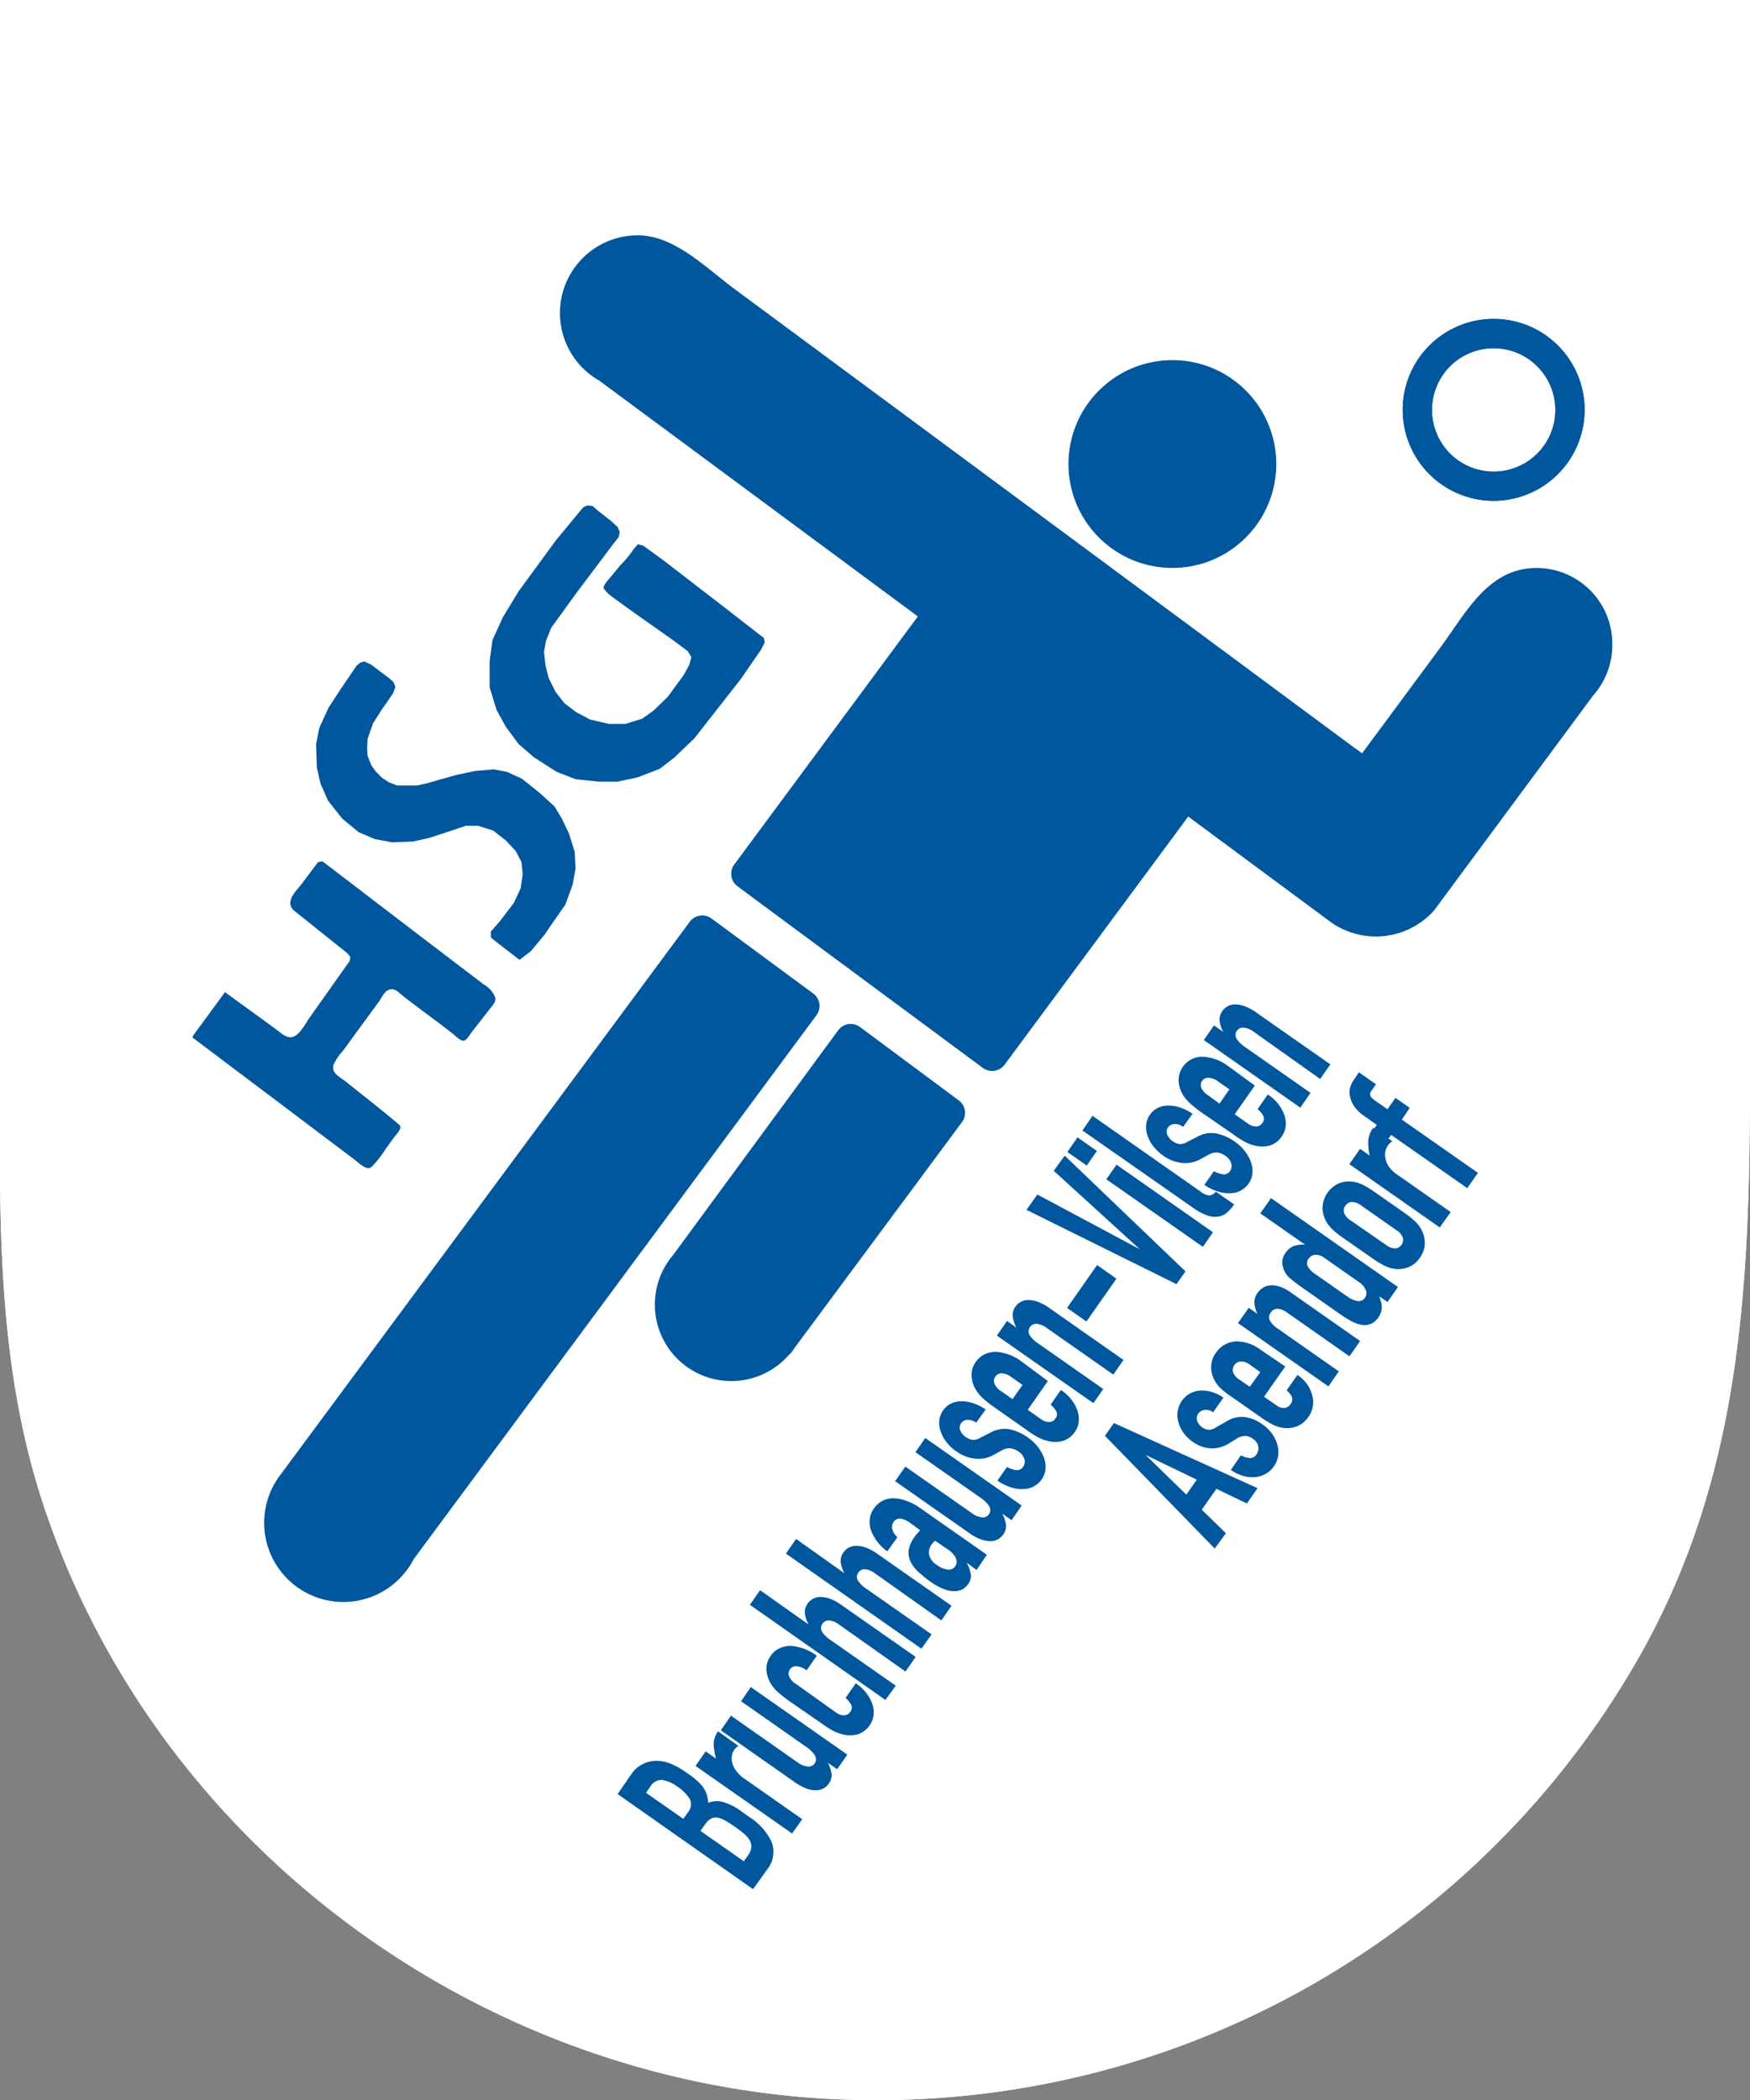
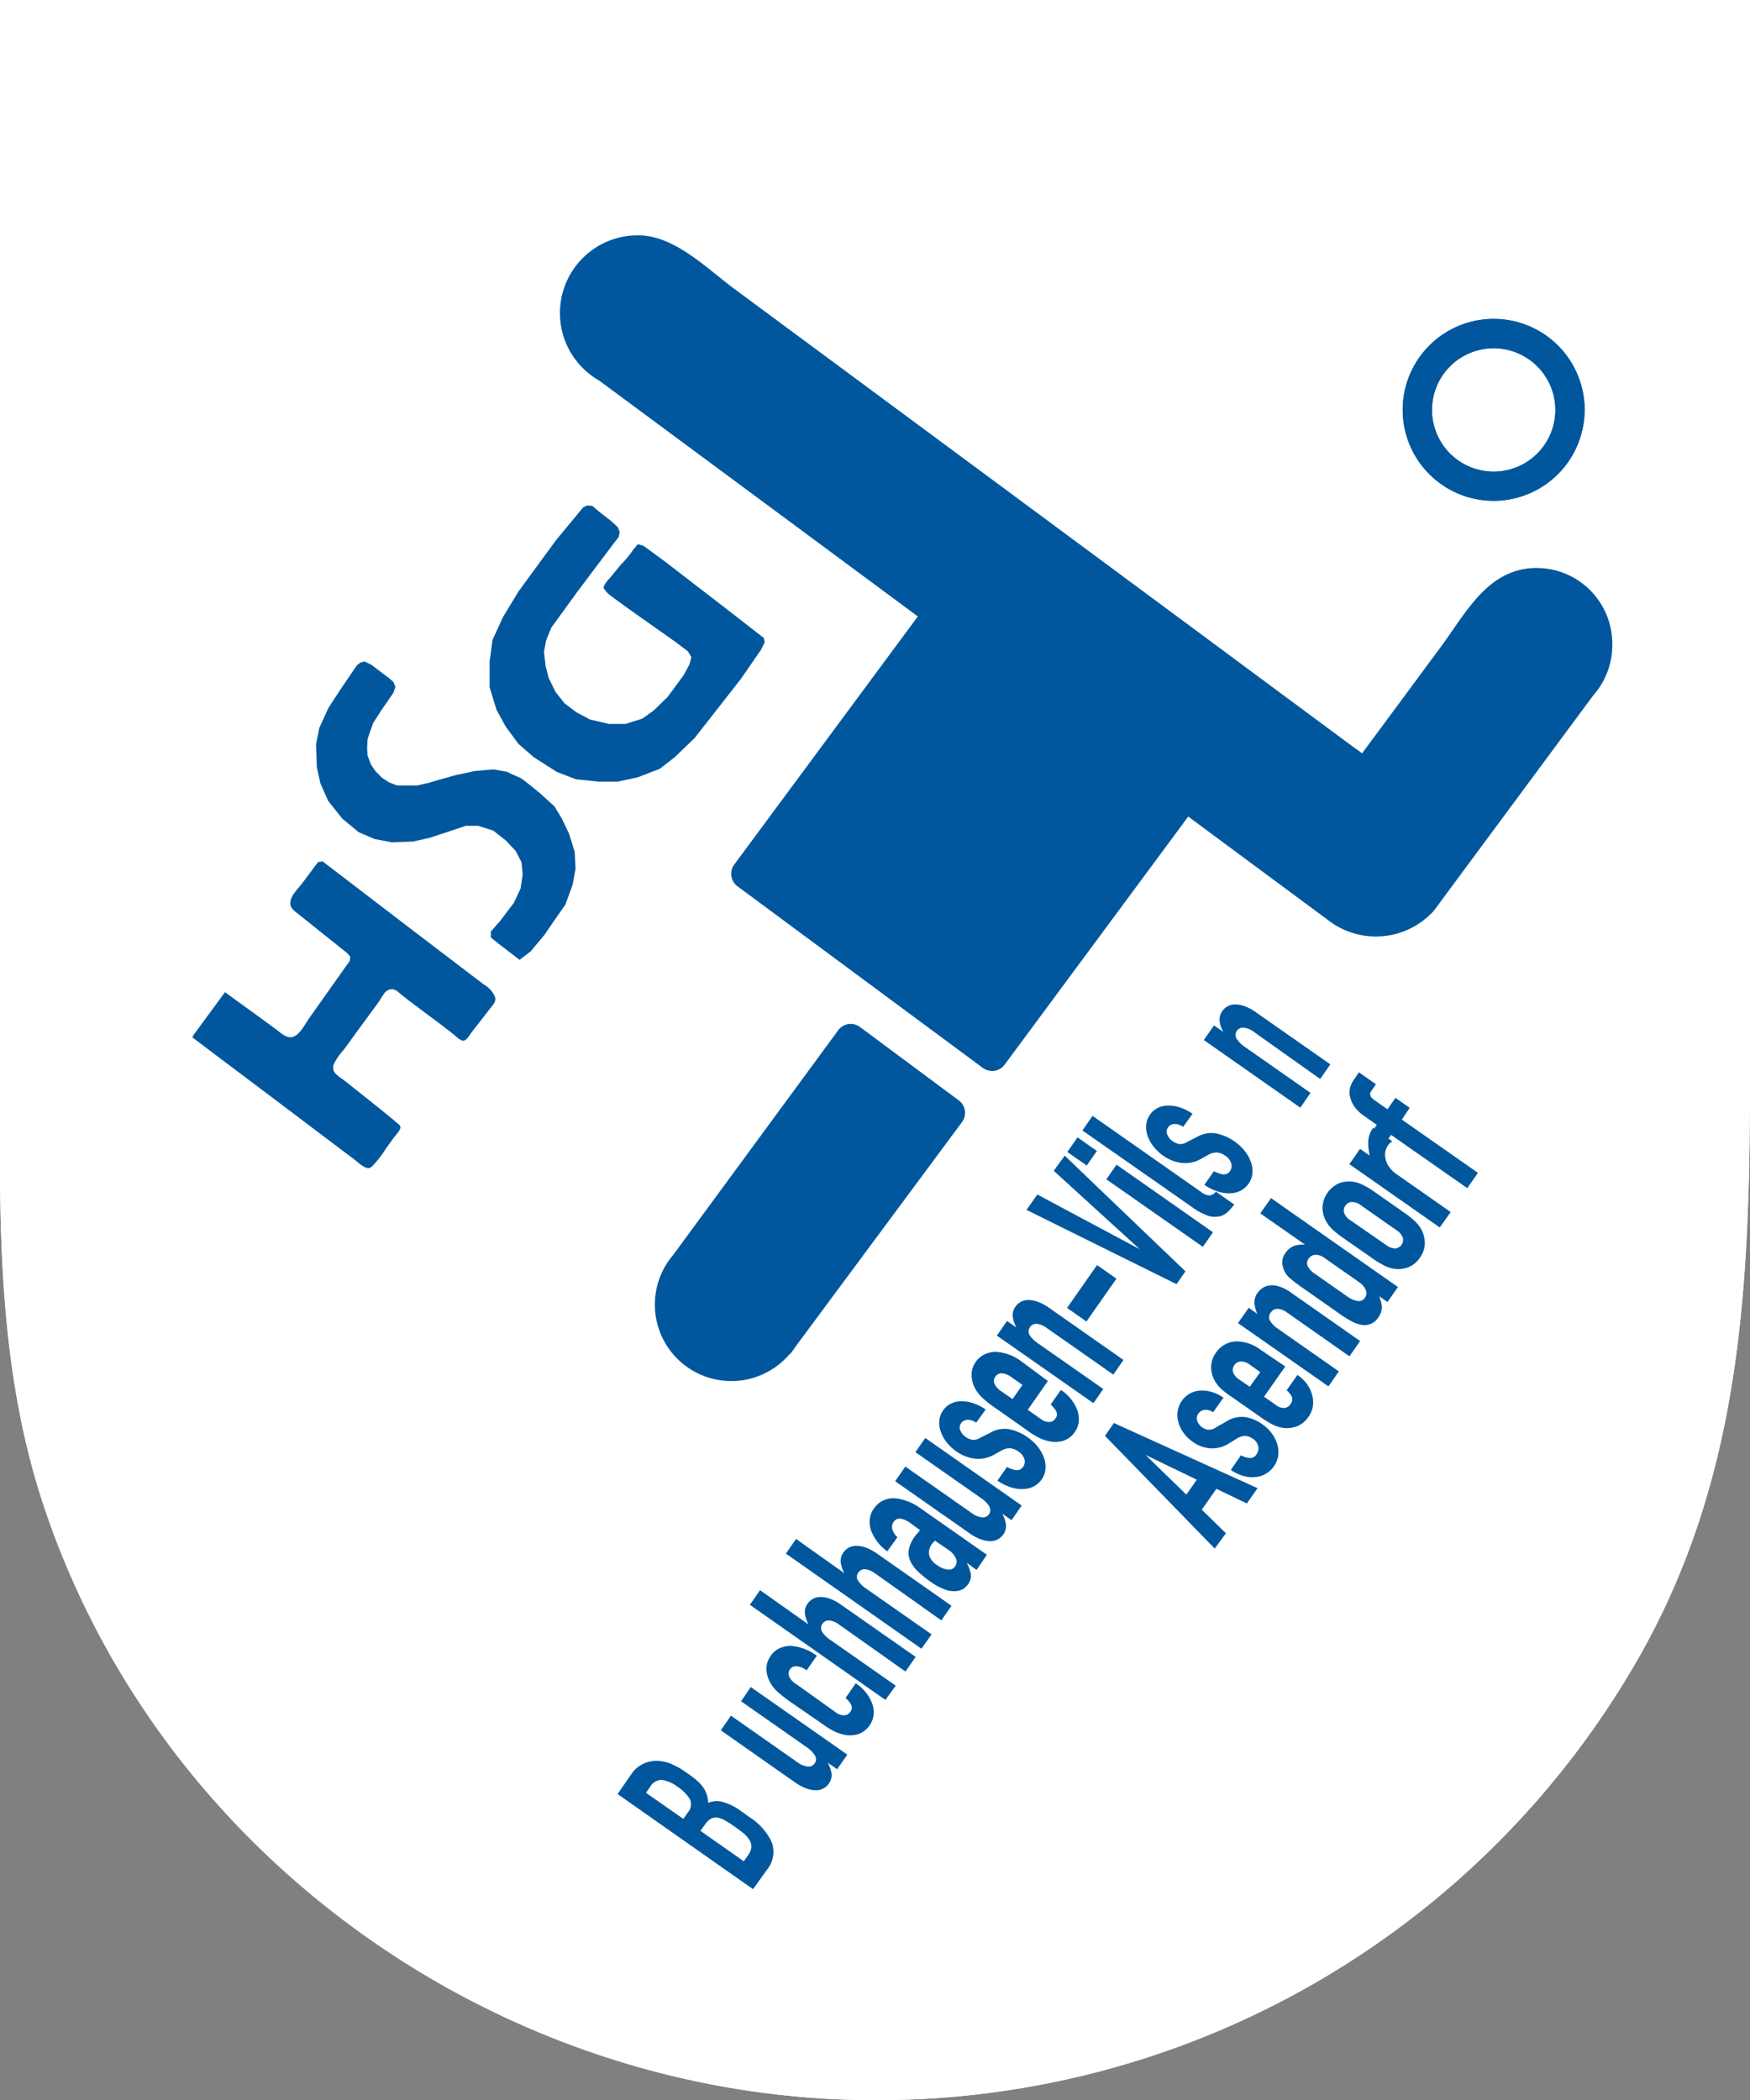
<svg xmlns="http://www.w3.org/2000/svg" id="Ebene_2" data-name="Ebene 2" viewBox="0 0 239.15 287.01">
  <rect x="0" y="0" width="239.15" height="287.01" fill="#808080" stroke="none" />
  <path d="M239.15,0V138.92c0,30.59.47,59.8-15,87.24A119.8,119.8,0,0,1,119.6,287C68.92,287,22.09,254.12,6,205.85c-6.8-20.41-6-41.31-6-62.47V0Z" style="fill:#fff" />
  <path d="M239.15,0V138.92c0,30.59.47,59.8-15,87.24A119.8,119.8,0,0,1,119.6,287C68.92,287,22.09,254.12,6,205.85c-6.8-20.41-6-41.31-6-62.47V0Z" style="fill:#fff" />
  <path d="M204.13,68.44A12.43,12.43,0,1,1,216.55,56,12.45,12.45,0,0,1,204.13,68.44Zm0-20.85A8.43,8.43,0,1,0,212.55,56,8.44,8.44,0,0,0,204.13,47.59Z" style="fill:#00579d" />
  <path d="M204.13,68.44A12.43,12.43,0,1,1,216.55,56,12.45,12.45,0,0,1,204.13,68.44Zm0-20.85A8.43,8.43,0,1,0,212.55,56,8.44,8.44,0,0,0,204.13,47.59Z" style="fill:#00579d" />
  <path d="M197.08,122.82a11,11,0,0,1-1.2,1.61Z" style="fill:#00579d" />
  <path d="M220.33,88A10.35,10.35,0,0,0,210,77.62c-6.65,0-9.64,6.11-13.11,10.79q-5.37,7.28-10.75,14.53l-1.39-1-8.32-6.16L162.64,85.56,145.79,73.09l-17.57-13L112.3,48.31l-11.9-8.8c-3.89-2.88-8.23-7.35-13.2-7.35A10.62,10.62,0,0,0,81.87,52l0,0,43.56,32.24-25.08,33.89a2.13,2.13,0,0,0,.45,3l33.5,24.8a2.13,2.13,0,0,0,3-.45l25.08-33.89,19.26,14.26.37.27a10.66,10.66,0,0,0,13.57-1.28l.08-.07.2-.21.07-.09,1.2-1.61,0,0,20.62-27.86,0,0A10.32,10.32,0,0,0,220.33,88Z" style="fill:#00579d" />
-   <path d="M111.56,138.76a2.12,2.12,0,0,0-.44-3L97.25,125.53a2.12,2.12,0,0,0-3,.45l-56.2,75.93h0a10.82,10.82,0,1,0,18.49,11.15Z" style="fill:#00579d" />
  <path d="M131,150.36l-13.46-10a2.12,2.12,0,0,0-3,.44L92,171.49a10.45,10.45,0,0,0-.88,1.19l0,0h0a10.45,10.45,0,0,0,16.75,12.41h0L108,185a9.43,9.43,0,0,0,.66-.9l22.79-30.74A2.12,2.12,0,0,0,131,150.36Z" style="fill:#00579d" />
-   <circle cx="160.21" cy="63.41" r="14.2" transform="translate(2.09 131.86) rotate(-45)" style="fill:#00579d" />
  <path d="M30.75,135.58l-4.3,5.86-.16.33,3.7,2.79,8.13,6.12,8.07,6.09,2.17,1.63c.5.38,1.55,1.43,2.17,1.2a1.11,1.11,0,0,0,.32-.21,14.06,14.06,0,0,0,1.87-2.4l1.09-1.51c.25-.34,1-1.1.9-1.52a.76.76,0,0,0-.28-.36c-2.36-2-4.78-3.86-7.17-5.79-.5-.4-1.5-.94-1.68-1.55a1.4,1.4,0,0,1,0-.76,7.82,7.82,0,0,1,1.37-2l1.6-2.21,3.3-4.5a10.79,10.79,0,0,1,.75-1.15,1.32,1.32,0,0,1,1-.46,1.68,1.68,0,0,1,.9.45c1,.85,2.08,1.62,3.12,2.42L60,139.82l1.74,1.34c.37.27,1.14,1.09,1.59,1.06s.84-.78,1.08-1.1l1.25-1.6L67,137.79c.37-.49.85-.9.64-1.57a3.58,3.58,0,0,0-1.5-1.67l-2.36-1.79-7.44-5.67-7.84-6-4.32-3.3s-.09-.08-.11-.08l-.58.09-.33.41-1.88,2.52c-.57.76-1.47,1.54-1.6,2.53-.1.79.51,1.19,1.05,1.62l3.95,3.16,2.78,2.22.41.5-.08.58-.42.57-5.13,7.25c-.57.82-1.43,2.6-2.55,2.59-.71,0-1.4-.66-1.95-1.07l-1.89-1.39-4.14-3Z" style="fill:#00579d" />
  <path d="M48.75,90.94l.49-.39.55-.16.94.44,2.53,1.92.5.44.27.66-.27.83-1.71,2.48L51,98.81l-.5,1.37-.27.83-.06,1.15.06,1.11.49,1.26.61.88.88.88.93.61,1.11.44,1.32,0,1.43,0,1.48-.33,1.49-.44,2.37-.66,2.58-.55,2.54-.22,1.81.33s1.6.77,1.82.82,2.75,2.15,2.75,2.15l1.93,1.76,1,1.65,1,2.09.77,2.48.11,2.31-.39,2.15-1,2.75-1.54,2.2-1.32,1.93L72.53,130,71,131.17,68.18,129l-1.1-.88,0-.82,1.21-1.38,1.93-2.53.93-2,.28-1.93-.17-1.65-.77-1.49-1.32-1.43-1.76-1.38-2.09-.66H63.66l-2.47.83-2.54.83-2.2.49-2.86.11-2.37-.44-2.2-.94-2.26-1.87-1.92-2.42-1.05-2.37-.49-2.2-.11-3.14.44-2.25,1.26-2.75,1.54-2.37Z" style="fill:#00579d" />
  <path d="M86.56,75.08l.61-.71.77.22,2.86,2.09L99,83l5.39,4.19.11.6L104,88.79l-2.76,4-6.33,8.09-2.75,2.64-2,1.54-3,1.16-2.75.6-2.59,0-3.14-.33-2.59-1-3.13-2-2.1-1.82L69.11,99.3,67.85,97l-.94-3.08V90.39l.39-2.92,1.43-3.14,2.14-3.52,5.12-7,3.69-4.46.55-.28.72.06.82.71,1.77,1.38.88.82.27.67-.16.71-.61.77L78.8,81l-3.47,4.79-.71,1.76-.28,1.54.22,1.93L75,92.7l.93,1.87,1.21,1.54,1.6,1.21,1.87,1,2.59.61h2.26l2.31-.72,1.54-1.1,1.93-1.87,2.2-3,.77-1.43.27-1L94,89l-1.76-1.32c-2.92-2.08-5.88-4.12-8.76-6.25a4.36,4.36,0,0,1-1-1.07c0-.49.78-1.27,1.11-1.67l1.21-1.48A13.2,13.2,0,0,0,86.56,75.08Z" style="fill:#00579d" />
  <path d="M102.91,258.17l-18.51-13,2-2.9A3.93,3.93,0,0,1,88,241a4.05,4.05,0,0,1,1.81-.37,5.43,5.43,0,0,1,1.93.43,10,10,0,0,1,1.88,1.05l.68.47a10.12,10.12,0,0,1,1.21,1,4.44,4.44,0,0,1,.73.9,4,4,0,0,1,.54,1.89,3.14,3.14,0,0,1,2-.12,7.88,7.88,0,0,1,2.57,1.31l1,.72a8.13,8.13,0,0,1,3.13,3.51,3.88,3.88,0,0,1-.68,3.74ZM88.28,245l5.1,3.56.63-.89a1.67,1.67,0,0,0,.27-1.8,5.52,5.52,0,0,0-1.7-1.7,4.53,4.53,0,0,0-2.14-.93,1.82,1.82,0,0,0-1.59.94Zm7.44,5.2,5.93,4.16.6-.86a2.08,2.08,0,0,0,.43-1.11,1.85,1.85,0,0,0-.29-1,4.12,4.12,0,0,0-.84-.91c-.36-.29-.77-.59-1.22-.91a14,14,0,0,0-1.27-.8,3.31,3.31,0,0,0-1-.38,1.49,1.49,0,0,0-.9.15,2.33,2.33,0,0,0-.79.76Z" style="fill:#00579d" />
-   <path d="M108.24,250.56l-13.19-9.23,1.39-2,1.41,1a7.86,7.86,0,0,1-.32-2,3,3,0,0,1,.6-1.73l2.8,2a1.54,1.54,0,0,0-.57.5,2.12,2.12,0,0,0-.3,1.76,3,3,0,0,0,.53,1.12,4.62,4.62,0,0,0,1.21,1.14l7.83,5.49Z" style="fill:#00579d" />
  <path d="M102.6,230.55l13.19,9.23-1.39,2-1.28-.89,0,0a4.24,4.24,0,0,1,.51,1.47,1.94,1.94,0,0,1-.38,1.4,2,2,0,0,1-.69.62,2,2,0,0,1-1,.27,3.55,3.55,0,0,1-1.33-.23,6.85,6.85,0,0,1-1.62-.87l-10.11-7.09,1.39-2,9.12,6.39a2.76,2.76,0,0,0,1.33.55,1,1,0,0,0,1-1.54,4.16,4.16,0,0,0-1.2-1.16l-8.87-6.21Z" style="fill:#00579d" />
  <path d="M114.21,234a1.88,1.88,0,0,0,1.15.41,1,1,0,0,0,.83-.47.9.9,0,0,0,.08-1.06,3.47,3.47,0,0,0-.72-.84l1.39-2a5.64,5.64,0,0,1,2.25,2.77,3.54,3.54,0,0,1,.2,1.53,3.22,3.22,0,0,1-2.18,2.67,4.16,4.16,0,0,1-2.08,0,5.78,5.78,0,0,1-1.4-.55,14.47,14.47,0,0,1-1.53-1l-4.35-3c-.53-.38-1-.75-1.43-1.12a5.39,5.39,0,0,1-1-1.13,4.12,4.12,0,0,1-.68-2,3,3,0,0,1,.6-1.95,2.92,2.92,0,0,1,1.17-1,3.56,3.56,0,0,1,1.52-.34,6.66,6.66,0,0,1,3.59,1.35l-1.39,2a2.59,2.59,0,0,0-1.37-.56,1,1,0,0,0-1,1.42,2.38,2.38,0,0,0,1,1.05Z" style="fill:#00579d" />
  <path d="M121,232.31l-18.52-13,1.39-2L110.5,222l0,0a4.21,4.21,0,0,1-.5-1.47,1.94,1.94,0,0,1,.38-1.4,2.08,2.08,0,0,1,.69-.62,2,2,0,0,1,1-.27,3.8,3.8,0,0,1,1.33.23,6.36,6.36,0,0,1,1.61.88l10.12,7.08-1.39,2L114.65,222a2.69,2.69,0,0,0-1.32-.55,1,1,0,0,0-.92.43,1,1,0,0,0-.07,1.11,4,4,0,0,0,1.2,1.16l8.87,6.21Z" style="fill:#00579d" />
  <path d="M125.92,225.31l-18.52-13,1.39-2L115.4,215l0,0a4.33,4.33,0,0,1-.51-1.46,2,2,0,0,1,.38-1.4,2.32,2.32,0,0,1,.69-.63,2.2,2.2,0,0,1,1-.26,3.55,3.55,0,0,1,1.33.23,6.85,6.85,0,0,1,1.62.87l10.12,7.09-1.39,2L119.56,215a2.67,2.67,0,0,0-1.32-.55,1,1,0,0,0-.92.43.94.94,0,0,0-.08,1.1,4.17,4.17,0,0,0,1.2,1.17l8.87,6.2Z" style="fill:#00579d" />
  <path d="M133.45,214.55l-1.35-1,0,0a5.41,5.41,0,0,1,.57,1.57,1.93,1.93,0,0,1-.39,1.4,2.67,2.67,0,0,1-.64.61,2.32,2.32,0,0,1-1,.31,3.23,3.23,0,0,1-1.43-.2,7.72,7.72,0,0,1-1.92-1,15.24,15.24,0,0,1-1.87-1.51,4.41,4.41,0,0,1-1.06-1.5,2.66,2.66,0,0,1-.15-1.53A4.41,4.41,0,0,1,125,210l.15-.21a1.12,1.12,0,0,1,.17-.2.78.78,0,0,0,.19-.21,2.76,2.76,0,0,1,.23-.27l-1.37-1a3.11,3.11,0,0,0-1.27-.57,1,1,0,0,0-1,.47,1.21,1.21,0,0,0-.16.95,2.22,2.22,0,0,0,.7,1.11L121.26,212a6.13,6.13,0,0,1-2.24-2.9,3.51,3.51,0,0,1-.16-1.5,3,3,0,0,1,.56-1.44,3.33,3.33,0,0,1,1.07-1,3.21,3.21,0,0,1,1.45-.41,5,5,0,0,1,1.74.29,7.3,7.3,0,0,1,2,1l9.18,6.43Zm-5.67-4a3.09,3.09,0,0,0-.45.49,1.89,1.89,0,0,0-.37,1.38,2.3,2.3,0,0,0,1.15,1.49,2.87,2.87,0,0,0,1.41.58,1,1,0,0,0,1-.43,1.08,1.08,0,0,0,.11-1.1,2.83,2.83,0,0,0-1-1.15Z" style="fill:#00579d" />
  <path d="M126.44,196.51l13.18,9.23-1.38,2-1.28-.89,0,0a4.45,4.45,0,0,1,.51,1.47,2,2,0,0,1-.38,1.4,2.31,2.31,0,0,1-.69.62,2.06,2.06,0,0,1-1,.27,3.79,3.79,0,0,1-1.33-.24,6.19,6.19,0,0,1-1.62-.87l-10.12-7.08,1.39-2,9.13,6.39a2.64,2.64,0,0,0,1.32.54,1,1,0,0,0,1-1.53,4,4,0,0,0-1.2-1.16l-8.87-6.21Z" style="fill:#00579d" />
  <path d="M133.4,194.42a1.93,1.93,0,0,0-1.24-.39,1.14,1.14,0,0,0-.82.46,1,1,0,0,0-.1,1,2,2,0,0,0,.75.9,2.28,2.28,0,0,0,.81.36,1.6,1.6,0,0,0,1.12-.25l1.45-.73a3.84,3.84,0,0,1,2.63-.44,6.8,6.8,0,0,1,2.45,1.1,6.67,6.67,0,0,1,1.39,1.3,5.6,5.6,0,0,1,.83,1.5,3.57,3.57,0,0,1,.2,1.54,2.73,2.73,0,0,1-.52,1.4,3.05,3.05,0,0,1-2.43,1.31,4.48,4.48,0,0,1-1.69-.2,6.8,6.8,0,0,1-1.92-.94l1.3-1.87a3.71,3.71,0,0,0,1.22.43,1,1,0,0,0,1-.46,1.24,1.24,0,0,0,.17-1,1.92,1.92,0,0,0-.82-1.08,2.4,2.4,0,0,0-1.09-.44,2.17,2.17,0,0,0-1.22.3l-1.13.63a4.22,4.22,0,0,1-2.42.49,5.37,5.37,0,0,1-2.63-1,6,6,0,0,1-1.38-1.31,4.87,4.87,0,0,1-.79-1.51,3.4,3.4,0,0,1-.15-1.47,2.91,2.91,0,0,1,.52-1.32,2.79,2.79,0,0,1,1.07-.92,3.33,3.33,0,0,1,1.42-.32,5.29,5.29,0,0,1,1.65.28,6.76,6.76,0,0,1,1.67.85Z" style="fill:#00579d" />
  <path d="M143.2,188.73l-2.75,3.93,1.79,1.26a1.88,1.88,0,0,0,1.15.41,1,1,0,0,0,.83-.47.9.9,0,0,0,.09-1.06,3.77,3.77,0,0,0-.73-.85l1.39-2a5.62,5.62,0,0,1,2.25,2.76,3.59,3.59,0,0,1,.2,1.54,2.93,2.93,0,0,1-.54,1.44,3,3,0,0,1-1.63,1.22,4,4,0,0,1-2.08,0,5.44,5.44,0,0,1-1.4-.54c-.49-.27-1-.59-1.54-1l-4.34-3.05a13.69,13.69,0,0,1-1.43-1.11,5.31,5.31,0,0,1-1-1.13,4,4,0,0,1-.68-2,3,3,0,0,1,.59-2,3.11,3.11,0,0,1,1.18-1,3.64,3.64,0,0,1,1.52-.34,6.41,6.41,0,0,1,3.48,1.28Zm-4.83,2.47,1.36-1.94-1.51-1.06a2.42,2.42,0,0,0-1.31-.53,1,1,0,0,0-.88.45,1,1,0,0,0-.12,1,2.46,2.46,0,0,0,1,1.06Z" style="fill:#00579d" />
  <path d="M149.42,191.75l-13.19-9.23,1.39-2,1.28.9,0,0a4.42,4.42,0,0,1-.5-1.47,1.94,1.94,0,0,1,.38-1.4,2.08,2.08,0,0,1,.69-.62,2,2,0,0,1,1-.27,3.76,3.76,0,0,1,1.33.23,6.85,6.85,0,0,1,1.62.87l10.11,7.09-1.39,2-9.12-6.39a2.76,2.76,0,0,0-1.33-.55,1,1,0,0,0-.92.43,1,1,0,0,0-.07,1.11,4.16,4.16,0,0,0,1.2,1.16l8.87,6.21Z" style="fill:#00579d" />
  <path d="M148.47,180.59l-2.65-1.85,4.1-5.86,2.65,1.86Z" style="fill:#00579d" />
  <path d="M145.5,157.93,162,173.74l-1.22,1.75-20.5-10.15,1.48-2.1,14,7.48,0,0L144,160Z" style="fill:#00579d" />
  <path d="M148.51,159.28l-2.65-1.85,1.39-2,2.65,1.86Zm15.87,11.11-13.19-9.23,1.39-2,13.18,9.24Z" style="fill:#00579d" />
  <path d="M147.92,154.49l1.38-2,14.8,10.37a2.2,2.2,0,0,0,1.17.51,1.34,1.34,0,0,0,.89-.52l2.5,1.75a5.84,5.84,0,0,1-1,1.12,2.3,2.3,0,0,1-1.22.54,3,3,0,0,1-1.52-.18,8.35,8.35,0,0,1-2-1.11Z" style="fill:#00579d" />
  <path d="M161.68,154a1.82,1.82,0,0,0-1.24-.39,1.08,1.08,0,0,0-.82.45,1,1,0,0,0-.1,1,2.07,2.07,0,0,0,.74.9,2.7,2.7,0,0,0,.81.37,1.63,1.63,0,0,0,1.13-.26l1.44-.73a3.85,3.85,0,0,1,2.63-.43,6.81,6.81,0,0,1,2.46,1.09,6.71,6.71,0,0,1,1.39,1.31,5.31,5.31,0,0,1,.83,1.5,3.52,3.52,0,0,1,.2,1.53,2.82,2.82,0,0,1-.52,1.41,3.05,3.05,0,0,1-2.43,1.31,4.77,4.77,0,0,1-1.7-.21,7,7,0,0,1-1.92-.93l1.31-1.87a4,4,0,0,0,1.21.43,1,1,0,0,0,1-.46,1.23,1.23,0,0,0,.16-1,1.81,1.81,0,0,0-.81-1.07,2.31,2.31,0,0,0-1.09-.45,2.25,2.25,0,0,0-1.22.31l-1.13.62a4.23,4.23,0,0,1-2.42.5,5.37,5.37,0,0,1-2.63-1,6.21,6.21,0,0,1-1.38-1.32,4.87,4.87,0,0,1-.79-1.51,3.37,3.37,0,0,1-.15-1.46,2.91,2.91,0,0,1,.52-1.32,2.71,2.71,0,0,1,1.07-.92,3.18,3.18,0,0,1,1.42-.32,5,5,0,0,1,1.65.28,6.43,6.43,0,0,1,1.67.85Z" style="fill:#00579d" />
-   <path d="M171.48,148.35l-2.75,3.93,1.79,1.25a1.88,1.88,0,0,0,1.15.41,1,1,0,0,0,.83-.47.9.9,0,0,0,.09-1.06,3.51,3.51,0,0,0-.73-.84l1.39-2a5.64,5.64,0,0,1,2.25,2.77,3.52,3.52,0,0,1,.2,1.53,3,3,0,0,1-.55,1.45,3,3,0,0,1-1.62,1.22,4.06,4.06,0,0,1-2.08,0,5.44,5.44,0,0,1-1.4-.54,14.55,14.55,0,0,1-1.54-1l-4.35-3a16.39,16.39,0,0,1-1.42-1.12,5.41,5.41,0,0,1-1-1.13,4.11,4.11,0,0,1-.67-2,3.23,3.23,0,0,1,1.77-3,3.35,3.35,0,0,1,1.51-.34,6.26,6.26,0,0,1,3.49,1.28Zm-4.83,2.47,1.36-1.95-1.51-1.05a2.35,2.35,0,0,0-1.31-.53,1,1,0,0,0-1,1.42,2.45,2.45,0,0,0,.95,1Z" style="fill:#00579d" />
  <path d="M177.7,151.37l-13.19-9.24,1.39-2,1.27.89,0,0a4.21,4.21,0,0,1-.5-1.47,2,2,0,0,1,.38-1.4,2.19,2.19,0,0,1,.69-.62,2.14,2.14,0,0,1,1-.27,3.83,3.83,0,0,1,1.33.24,6.29,6.29,0,0,1,1.61.87l10.12,7.08-1.39,2L171.33,141a2.6,2.6,0,0,0-1.32-.55,1,1,0,0,0-1,1.53,4.22,4.22,0,0,0,1.21,1.16l8.87,6.21Z" style="fill:#00579d" />
  <path d="M166,211.62,151,196.22l1.22-1.75,19.63,8.9-1.46,2.09-4.16-2-2,2.85,3.3,3.22Zm-2.45-9.41-7-3.38,0,0,5.57,5.42Z" style="fill:#00579d" />
  <path d="M165.78,193a1.64,1.64,0,0,0-1.19-.32,1.22,1.22,0,0,0-.83.5,1.05,1.05,0,0,0-.15,1,1.84,1.84,0,0,0,.68.88,2,2,0,0,0,.77.32,1.64,1.64,0,0,0,1.11-.32l1.45-.82a3.84,3.84,0,0,1,2.59-.58,5.6,5.6,0,0,1,2.33,1,5.25,5.25,0,0,1,1.28,1.25,4.81,4.81,0,0,1,.73,1.47,3.7,3.7,0,0,1,.12,1.55,3.46,3.46,0,0,1-3,2.91,4.29,4.29,0,0,1-1.65-.11,5.93,5.93,0,0,1-1.82-.85l1.38-2a3.15,3.15,0,0,0,1.15.36,1,1,0,0,0,1-.52,1.4,1.4,0,0,0,.22-1.05,1.61,1.61,0,0,0-.74-1.05,2,2,0,0,0-1-.39,2.17,2.17,0,0,0-1.2.37l-1.14.7a4.29,4.29,0,0,1-2.39.63,4.62,4.62,0,0,1-2.5-.91,5.12,5.12,0,0,1-1.28-1.26,4.34,4.34,0,0,1-.68-1.49,3.23,3.23,0,0,1-.07-1.48,3.39,3.39,0,0,1,1.66-2.36,3.47,3.47,0,0,1,1.41-.4,4.46,4.46,0,0,1,1.59.2,5.38,5.38,0,0,1,1.58.77Z" style="fill:#00579d" />
  <path d="M175.64,186.74l-2.9,4.13,1.69,1.18a1.67,1.67,0,0,0,1.09.36,1.15,1.15,0,0,0,.84-.53,1,1,0,0,0,.14-1.08,3.15,3.15,0,0,0-.67-.81l1.47-2.09a4.77,4.77,0,0,1,2,2.68,3.7,3.7,0,0,1,.12,1.55,3.47,3.47,0,0,1-.61,1.49,3.4,3.4,0,0,1-1.66,1.33,3.86,3.86,0,0,1-2,.15,4.94,4.94,0,0,1-1.34-.48,13.16,13.16,0,0,1-1.44-.89l-4.07-2.85a12.86,12.86,0,0,1-1.33-1,4.54,4.54,0,0,1-.91-1.1,3.84,3.84,0,0,1-.55-1.95,3.41,3.41,0,0,1,.68-2,3.46,3.46,0,0,1,1.2-1.09,3.6,3.6,0,0,1,1.5-.43,5.52,5.52,0,0,1,3.33,1.11Zm-4.85,2.77,1.44-2-1.41-1a2.08,2.08,0,0,0-1.26-.46,1.18,1.18,0,0,0-1.05,1.49,2.11,2.11,0,0,0,.87,1Z" style="fill:#00579d" />
  <path d="M181.54,189.46l-12.36-8.65,1.47-2.09,1.19.84,0,0a4.07,4.07,0,0,1-.41-1.46,2.16,2.16,0,0,1,.45-1.45,2.46,2.46,0,0,1,.7-.66,2.09,2.09,0,0,1,1-.33,3.29,3.29,0,0,1,1.28.16,5.66,5.66,0,0,1,1.53.8l9.48,6.64-1.46,2.09-8.55-6a2.37,2.37,0,0,0-1.26-.49,1.06,1.06,0,0,0-.92.49,1,1,0,0,0-.14,1.12,3.52,3.52,0,0,0,1.11,1.12l8.31,5.82Z" style="fill:#00579d" />
  <path d="M189.61,177.93l-1.12-.78.23.74a2.76,2.76,0,0,1,.11.69,2.14,2.14,0,0,1-.09.7,2.56,2.56,0,0,1-.37.74,2.24,2.24,0,0,1-2.45,1,4.68,4.68,0,0,1-1.21-.45,17.25,17.25,0,0,1-1.69-1.06l-4.7-3.3a23.23,23.23,0,0,1-1.93-1.44,3,3,0,0,1-1.16-2.24,2.24,2.24,0,0,1,.5-1.39,2.38,2.38,0,0,1,1.1-.87,3.53,3.53,0,0,1,1.52-.17l0,0-6.12-4.28,1.46-2.09,17.35,12.15Zm-5.47-.74a3.36,3.36,0,0,0,1.39.61,1,1,0,0,0,1-.46,1.06,1.06,0,0,0,.11-1.05,2.45,2.45,0,0,0-.91-1.07l-4.8-3.36a1.88,1.88,0,0,0-1.17-.38,1.13,1.13,0,0,0-.9.49,1,1,0,0,0-.13,1.11,2.73,2.73,0,0,0,.87.93Z" style="fill:#00579d" />
  <path d="M183.52,169.15a12.86,12.86,0,0,1-1.33-1.05,4.75,4.75,0,0,1-.91-1.09,4,4,0,0,1-.55-2,3.78,3.78,0,0,1,2.34-3.34,3.86,3.86,0,0,1,2-.15,4.66,4.66,0,0,1,1.33.48,12.36,12.36,0,0,1,1.45.89l4.07,2.85a11.87,11.87,0,0,1,1.33,1.05,4.7,4.7,0,0,1,.91,1.09,3.9,3.9,0,0,1,.55,2,3.36,3.36,0,0,1-.68,2,3.4,3.4,0,0,1-1.66,1.33,3.86,3.86,0,0,1-2,.15,4.21,4.21,0,0,1-1.33-.48,12.66,12.66,0,0,1-1.45-.89Zm5.92,1a2.08,2.08,0,0,0,1.26.46,1.18,1.18,0,0,0,1-1.49,2,2,0,0,0-.86-1l-4.85-3.4a2.06,2.06,0,0,0-1.26-.46,1.1,1.1,0,0,0-.87.5,1.08,1.08,0,0,0-.17,1,2,2,0,0,0,.86,1Z" style="fill:#00579d" />
  <path d="M196.75,167.74l-12.35-8.65,1.46-2.09,1.32.92a7.74,7.74,0,0,1-.2-2,3.42,3.42,0,0,1,.67-1.79l2.63,1.84a1.89,1.89,0,0,0-.59.53,2.81,2.81,0,0,0-.36.8,2.14,2.14,0,0,0,0,1,2.89,2.89,0,0,0,.46,1.11,4.17,4.17,0,0,0,1.12,1.09l7.34,5.14Z" style="fill:#00579d" />
  <path d="M200.51,162.37l-10.41-7.28-.71,1-1.95-1.37.71-1-1.68-1.18a5.48,5.48,0,0,1-1.36-1.29,3.73,3.73,0,0,1-.61-1.34,2.55,2.55,0,0,1,0-1.26,3.55,3.55,0,0,1,.53-1.11l.67-1,2.34,1.63-.66.95c-.29.41-.14.81.43,1.21l1.8,1.26,1.09-1.56,1.95,1.37L191.57,153l10.4,7.28Z" style="fill:#00579d" />
</svg>